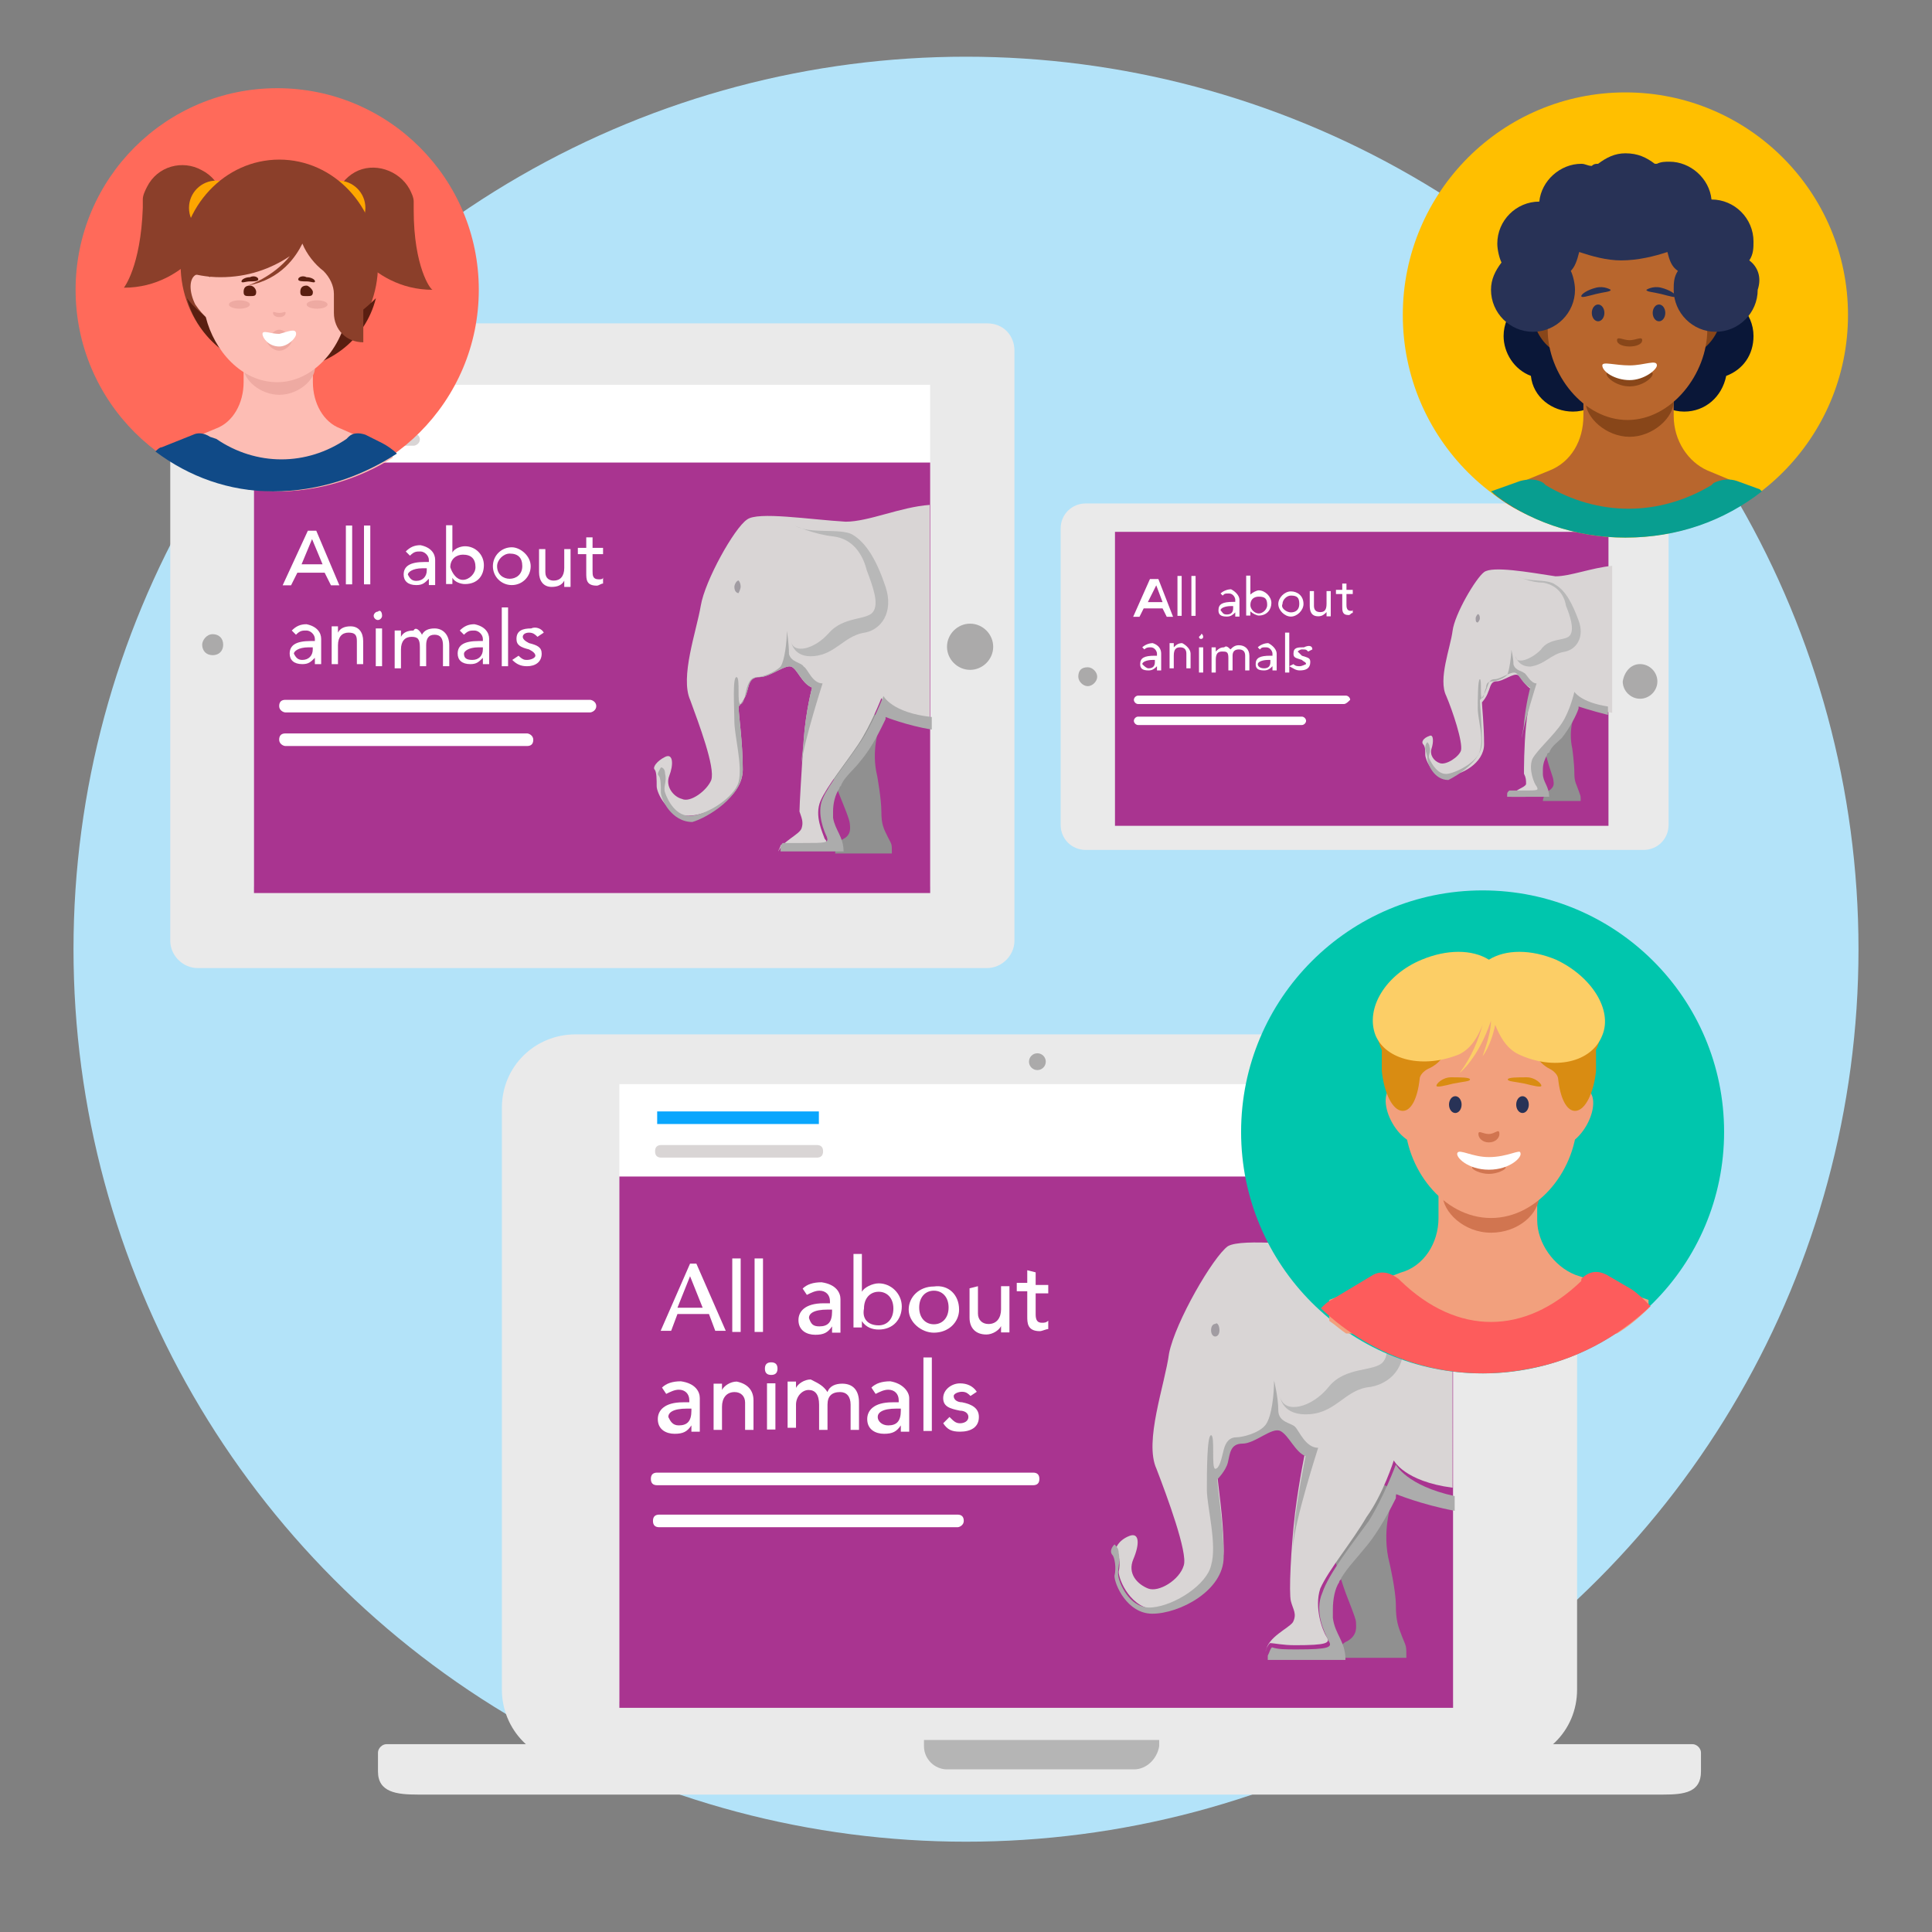
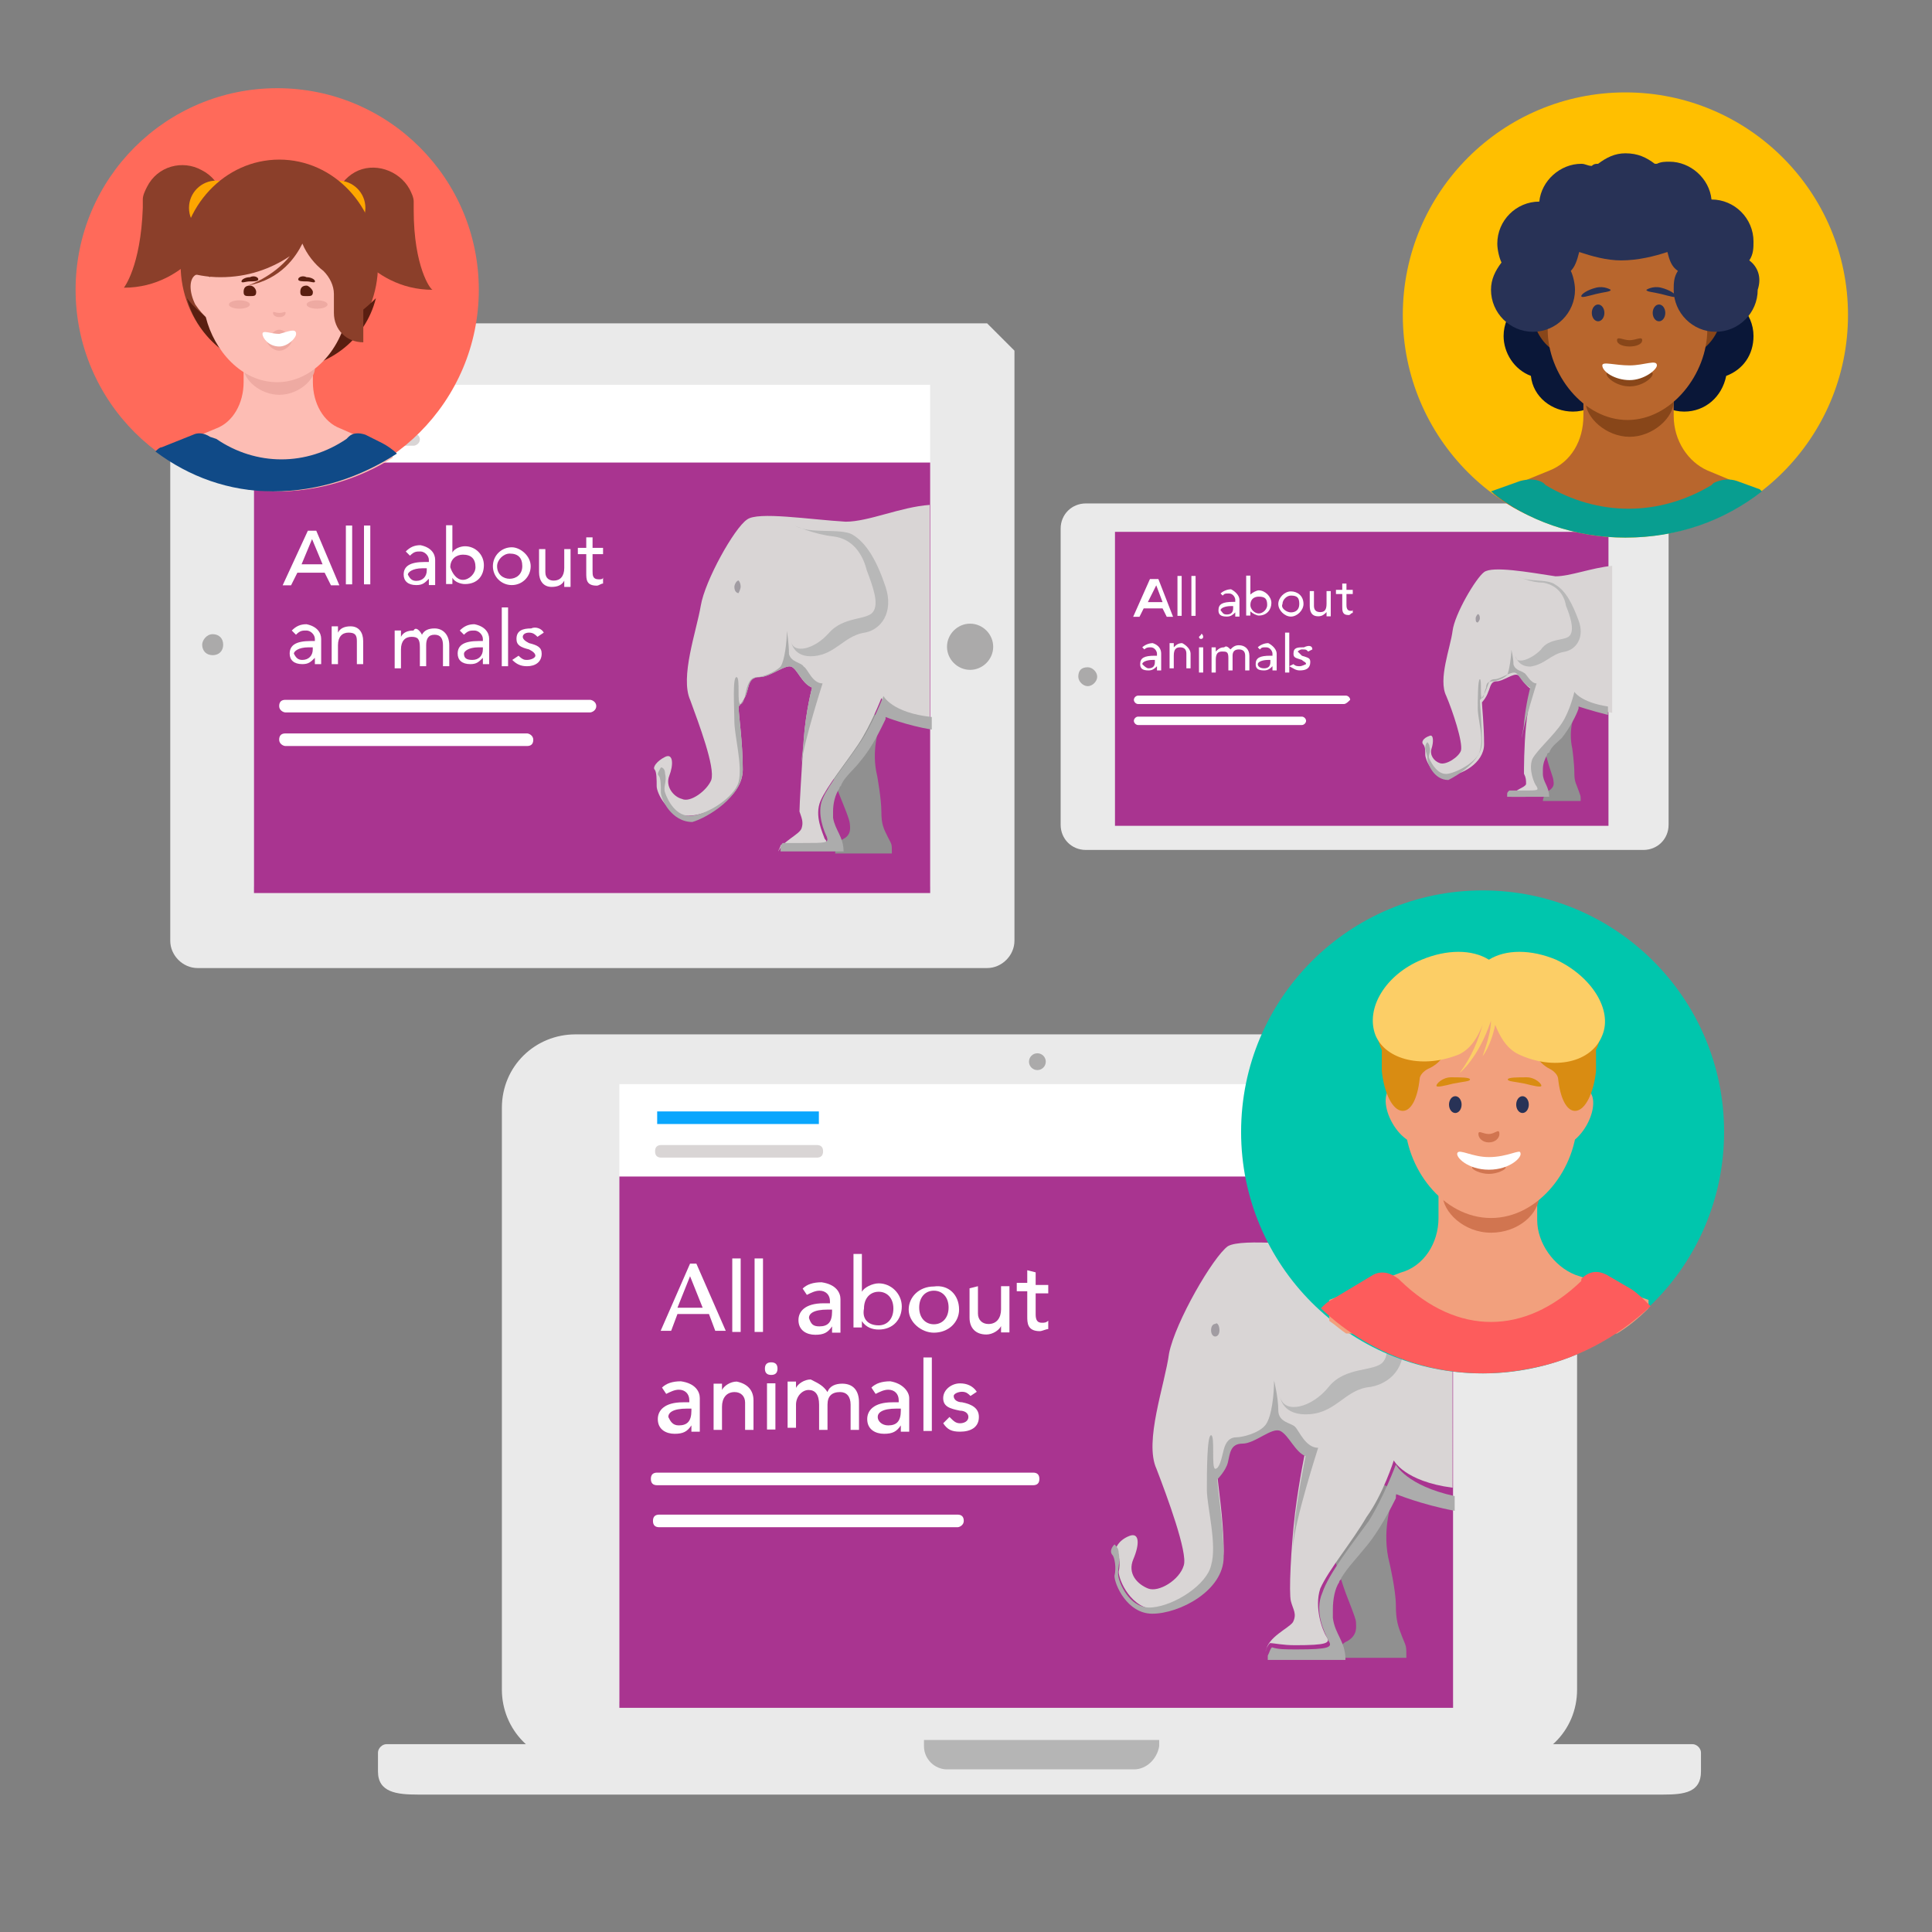
<svg xmlns="http://www.w3.org/2000/svg" version="1.1" id="Layer_1" x="0px" y="0px" width="92px" height="92px" viewBox="0 0 92 92" style="enable-background:new 0 0 92 92;" xml:space="preserve">
  <rect x="0" y="0" width="92" height="92" fill="#808080" stroke="none" />
  <style type="text/css">
	.st0{fill:#B3E3F9;}
	.st1{fill:#EAEAEA;}
	.st2{fill:#ABAAAA;}
	.st3{fill:#FFFFFF;}
	.st4{fill:#A93490;}
	.st5{fill:#909090;}
	.st6{fill:#D9D5D5;}
	.st7{fill:#A19CA2;}
	.st8{fill:#B8B8B8;}
	.st9{fill:#ACACAC;}
	.st10{fill:#09A6FD;}
	.st11{fill:#FF6A5A;}
	.st12{fill:#8B3F2A;}
	.st13{fill:#FDA600;}
	.st14{fill:#5A1E10;}
	.st15{fill:#FDBDB4;}
	.st16{fill:#104A87;}
	.st17{fill:#EEAAA2;}
	.st18{fill:#B5B5B5;}
	.st19{fill:#00C6AD;}
	.st20{fill:#F2A07D;}
	.st21{fill:#FD5C5C;}
	.st22{fill:#D17550;}
	.st23{fill:#283256;}
	.st24{fill:#D98C12;}
	.st25{fill:#FCCE66;}
	.st26{fill:#FFBF00;}
	.st27{fill:#0A1738;}
	.st28{fill:#B8662D;}
	.st29{fill:#089E90;}
	.st30{fill:#884619;}
</style>
  <title>new-icons-content</title>
  <g>
-     <circle class="st0" cx="46" cy="45.2" r="42.5" />
    <g>
      <g>
        <g>
          <g transform="matrix(1,0,0,1,143.839,145.108)">
            <g transform="matrix(1,0,0,1,82.468,63.89)">
-               <path class="st1" d="M-178-192.3v28.1c0,0.7-0.6,1.3-1.3,1.3h-37.6c-0.7,0-1.3-0.6-1.3-1.3v-28.1c0-0.7,0.6-1.3,1.3-1.3h37.6        C-178.5-193.6-178-193-178-192.3z" />
+               <path class="st1" d="M-178-192.3v28.1c0,0.7-0.6,1.3-1.3,1.3h-37.6c-0.7,0-1.3-0.6-1.3-1.3v-28.1c0-0.7,0.6-1.3,1.3-1.3h37.6        z" />
            </g>
            <g transform="matrix(1,0,0,1,152.356,63.89)">
              <path class="st2" d="M-250-179.3c0.6,0,1.1,0.5,1.1,1.1s-0.5,1.1-1.1,1.1s-1.1-0.5-1.1-1.1S-250.6-179.3-250-179.3z" />
            </g>
            <g transform="matrix(1,0,0,1,11.989,63.891)">
              <path class="st2" d="M-145.7-178.8c0.3,0,0.5,0.2,0.5,0.5s-0.2,0.5-0.5,0.5s-0.5-0.2-0.5-0.5        C-146.2-178.5-146-178.8-145.7-178.8z" />
            </g>
          </g>
          <g transform="matrix(1,0,0,1,83.194,146.825)">
            <path class="st3" d="M-38.9-104.6h-32.2v-23.9h32.2C-38.9-128.5-38.9-104.6-38.9-104.6z" />
            <path class="st4" d="M-38.9-104.3h-32.2v-20.5h32.2C-38.9-124.8-38.9-104.3-38.9-104.3z" />
            <g transform="matrix(1,0,0,1,112.976,72.518)">
              <path class="st5" d="M-154.1-185.1l-0.2,0.4c0,0-0.4,1.1-0.1,2.3c0,0,0.2,1.1,0.2,1.7c0,0.6,0.1,0.8,0.3,1.2s0.2,0.3,0.2,0.8        h-2.7c0,0,0-0.5,0.4-0.7s0.3-0.6,0.3-0.7c0-0.2-0.3-0.9-0.5-1.4s-0.5-1.5-0.5-1.5l0.8-3L-154.1-185.1z" />
              <path class="st6" d="M-160.6-194.6c-0.6,0.4-2,2.9-2.2,4.1c-0.2,1.2-1,3.4-0.5,4.5c0.4,1.1,1.2,3.2,1,3.8        c-0.2,0.5-1,1.1-1.4,0.9c-0.4-0.1-0.8-0.6-0.6-1.1s0.2-1.1-0.2-0.9c-0.4,0.2-0.6,0.5-0.5,0.6s0.1,0.5,0.1,0.8s0.5,1.4,1.5,1.4        s2.6-0.9,2.6-2.2s-0.2-2.6-0.2-3c0,0,0.3-0.3,0.4-0.7c0.1-0.3,0.1-0.7,0.6-0.7s1.2-0.6,1.5-0.5s0.5,0.8,1,1        c0,0-0.3,1.1-0.4,2.5c-0.1,1.4-0.2,3.1-0.2,3.4c0.1,0.3,0.2,0.5,0.1,0.8c-0.1,0.3-0.9,0.6-1.1,1.1c0-0.1,0.1-0.2,0.1-0.3        c0.2,0,0.5,0,0.9,0c1.3,0,1.4-0.1,1.2-0.3c-0.1-0.3-0.5-1.1-0.2-1.8s1.2-1.8,1.8-2.7s1.1-2.2,1.1-2.2s0.4,0.8,2.3,1.1v-10.3        c-1.4,0.1-2.9,0.8-4,0.8C-157.6-194.6-160.1-195-160.6-194.6z" />
              <path class="st7" d="M-160.9-191.4c0,0.1-0.1,0.3-0.1,0.3c-0.1,0-0.2-0.1-0.2-0.3c0-0.1,0.1-0.3,0.2-0.3        C-161-191.7-160.9-191.6-160.9-191.4z" />
              <path class="st8" d="M-158.3-194.3c0,0,0.9,0.4,1.8,0.5s1.4,0.8,1.6,1.6c0.3,0.8,0.6,1.6,0.3,2s-1.4,0.2-2.1,1        c-0.7,0.8-1.7,1-1.8,0.4c0,0,0.1,0.8,1.1,0.7s1.4-0.9,2.3-1.1c0.9-0.1,1.5-1,1.1-2.2s-0.9-2.1-1.6-2.5        C-156.2-194.2-157.6-193.9-158.3-194.3z" />
              <path class="st9" d="M-160.8-182.7c0-1.3-0.2-2.6-0.2-3c0,0,0.3-0.3,0.4-0.7c0.1-0.3,0.1-0.7,0.6-0.7s1.2-0.6,1.5-0.5        s0.5,0.8,1,1c0,0-0.3,1.1-0.4,2.5c0,0.3-0.1,0.7-0.1,1.1l0,0c0.1-1,1-3.8,1-3.8c-0.5,0-0.7-0.7-0.9-0.8        c-0.1-0.2-0.6-0.2-0.7-0.6c0-0.5-0.1-1.1-0.1-1.1c0,0.5-0.1,1.4-0.3,1.7c-0.3,0.3-0.9,0.5-1.1,0.5c-0.3,0-0.4,0.2-0.5,0.5        s-0.1,0.7-0.3,0.8c-0.2,0,0-1.3-0.2-1.3s-0.1,1.5-0.1,2.1c0,0.7,0.4,2.1,0.2,2.9c-0.2,0.7-1.4,1.5-2.2,1.6s-1.2-0.8-1.3-1.1        s0.1-0.5,0-0.9c0-0.2-0.1-0.3-0.2-0.3c-0.1,0.2-0.2,0.3-0.1,0.4c0.1,0.1,0.1,0.5,0.1,0.8s0.5,1.4,1.5,1.4        C-162.5-180.4-160.8-181.4-160.8-182.7z" />
              <path class="st9" d="M-154.1-186.2c0,0-0.5,1.3-1.1,2.2s-1.5,2-1.8,2.7s0.1,1.6,0.2,1.8c0.1,0.3,0,0.3-1.2,0.3        c-0.5,0-0.8,0-0.9,0c-0.1,0.1-0.1,0.2-0.1,0.3l0,0l0,0l0,0c0,0,0,0,0,0.1h3c0-0.7-0.4-1-0.5-1.6c0-0.1,0-0.2,0-0.3        c0-0.4,0.1-0.8,0.3-1.1c0-0.1,0.1-0.1,0.1-0.2c0.2-0.4,0.6-0.7,0.9-1.1c0.6-0.7,1-1.6,1.2-2l0,0l0,0c0-0.1,0-0.1,0-0.1        s1,0.4,2.2,0.6v-0.6C-153.7-185.4-154.1-186.2-154.1-186.2z" />
            </g>
            <path class="st6" d="M-63.5-125.6h-6c-0.1,0-0.3-0.1-0.3-0.3s0.1-0.3,0.3-0.3h6c0.1,0,0.3,0.1,0.3,0.3S-63.4-125.6-63.5-125.6z       " />
            <path class="st3" d="M-55.1-112.9h-14.5c-0.1,0-0.3-0.1-0.3-0.3s0.1-0.3,0.3-0.3h14.5c0.1,0,0.3,0.1,0.3,0.3       S-55-112.9-55.1-112.9z" />
            <path class="st3" d="M-58.1-111.3h-11.5c-0.1,0-0.3-0.1-0.3-0.3s0.1-0.3,0.3-0.3h11.5c0.1,0,0.3,0.1,0.3,0.3       S-57.9-111.3-58.1-111.3z" />
            <rect x="-69.6" y="-127.3" class="st10" width="6.2" height="0.5" />
          </g>
          <g transform="matrix(1,0,0,1,83.194,146.825)">
            <g transform="matrix(1,0,0,1,11.166,31.847)">
              <path class="st3" d="M-79.3-153.4l1.1,2.6h-0.4l-0.3-0.6h-1.3l-0.3,0.6h-0.4l1.2-2.6H-79.3z M-80-151.8h1l-0.5-1.2l0,0        L-80-151.8z" />
            </g>
            <g transform="matrix(1,0,0,1,17.976,31.501)">
              <path class="st3" d="M-84.4-150.5h-0.3v-2.8h0.3V-150.5z" />
            </g>
            <g transform="matrix(1,0,0,1,21.439,31.501)">
              <path class="st3" d="M-87-150.5h-0.3v-2.8h0.3V-150.5z" />
            </g>
            <g transform="matrix(1,0,0,1,30.828,33.536)">
              <path class="st3" d="M-93.3-153.7v0.9c0,0.1,0,0.2,0,0.3h-0.3c0-0.1,0-0.2,0-0.3l0,0c-0.2,0.2-0.3,0.3-0.6,0.3        c-0.4,0-0.6-0.2-0.6-0.5c0-0.4,0.3-0.6,1-0.6h0.2v-0.1c0-0.2-0.2-0.4-0.4-0.4c-0.2,0-0.3,0-0.5,0.2l-0.2-0.2        c0.2-0.2,0.4-0.3,0.7-0.3C-93.5-154.3-93.3-154-93.3-153.7z M-94.2-152.7c0.3,0,0.5-0.2,0.5-0.5v-0.1h-0.2        c-0.5,0-0.7,0.2-0.7,0.3C-94.5-152.8-94.4-152.7-94.2-152.7z" />
            </g>
            <g transform="matrix(1,0,0,1,39.248,31.587)">
              <path class="st3" d="M-100.9-153.4v1.3l0,0c0.1-0.2,0.4-0.3,0.6-0.3c0.5,0,0.9,0.4,0.9,0.9s-0.3,0.9-0.9,0.9        c-0.2,0-0.5-0.1-0.6-0.3l0,0v0.3h-0.3v-2.8L-100.9-153.4L-100.9-153.4z M-100.4-150.8c0.3,0,0.6-0.3,0.6-0.6        c0-0.4-0.2-0.6-0.6-0.6c-0.3,0-0.6,0.2-0.6,0.6C-100.9-151.1-100.7-150.8-100.4-150.8z" />
            </g>
            <g transform="matrix(1,0,0,1,47.777,33.536)">
              <path class="st3" d="M-105.7-153.4c0,0.5-0.4,0.9-0.9,0.9s-0.9-0.4-0.9-0.9s0.4-0.9,0.9-0.9        C-106.2-154.3-105.7-153.9-105.7-153.4z M-106.7-152.8c0.3,0,0.6-0.2,0.6-0.6c0-0.4-0.2-0.6-0.6-0.6c-0.3,0-0.6,0.3-0.6,0.6        C-107.3-153-107-152.8-106.7-152.8z" />
            </g>
            <g transform="matrix(1,0,0,1,56.075,33.623)">
              <path class="st3" d="M-113.3-154.3v1.1c0,0.3,0.2,0.4,0.4,0.4c0.3,0,0.5-0.2,0.5-0.6v-0.9h0.3v1.8h-0.3v-0.3l0,0        c-0.1,0.2-0.3,0.3-0.6,0.3c-0.4,0-0.6-0.3-0.6-0.7v-1.1H-113.3z" />
            </g>
            <g transform="matrix(1,0,0,1,62.423,32.663)">
              <path class="st3" d="M-117.4-153.9v0.5h0.5v0.3h-0.5v0.8c0,0.2,0,0.4,0.3,0.4c0.1,0,0.2,0,0.2-0.1v0.3c-0.1,0-0.2,0.1-0.3,0.1        c-0.5,0-0.5-0.3-0.5-0.6v-0.9h-0.4v-0.3h0.4v-0.5H-117.4z" />
            </g>
            <path class="st3" d="M-67.9-116.4v0.9c0,0.1,0,0.2,0,0.3h-0.3c0-0.1,0-0.2,0-0.3l0,0c-0.2,0.2-0.3,0.3-0.6,0.3       c-0.4,0-0.6-0.2-0.6-0.5c0-0.4,0.3-0.6,1-0.6h0.2v-0.1c0-0.2-0.2-0.4-0.4-0.4c-0.2,0-0.3,0-0.5,0.2l-0.2-0.2       c0.2-0.2,0.4-0.3,0.7-0.3C-68.1-117-67.9-116.7-67.9-116.4z M-68.8-115.4c0.3,0,0.5-0.2,0.5-0.5v-0.1h-0.2       c-0.5,0-0.7,0.2-0.7,0.3C-69.1-115.5-69-115.4-68.8-115.4z" />
            <path class="st3" d="M-65.9-116.3v1.1h-0.3v-1.1c0-0.3-0.1-0.4-0.4-0.4s-0.5,0.2-0.5,0.6v0.9h-0.3v-1.8h0.3v0.3l0,0       c0.1-0.2,0.3-0.3,0.6-0.3C-66.1-117-65.9-116.7-65.9-116.3z" />
-             <path class="st3" d="M-65-117.5c0,0.1-0.1,0.2-0.2,0.2s-0.2-0.1-0.2-0.2s0.1-0.2,0.2-0.2C-65.1-117.8-65-117.7-65-117.5z        M-65-115.1h-0.3v-1.8h0.3V-115.1z" />
            <path class="st3" d="M-63.1-116.6c0.1-0.2,0.3-0.3,0.6-0.3c0.4,0,0.7,0.3,0.7,0.8v1h-0.3v-1c0-0.3-0.1-0.5-0.4-0.5       c-0.3,0-0.4,0.2-0.4,0.5v1h-0.3v-0.9c0-0.4-0.1-0.5-0.4-0.5c-0.3,0-0.5,0.2-0.5,0.6v0.9h-0.3v-1.8h0.3v0.3l0,0       c0.1-0.2,0.3-0.3,0.6-0.3C-63.4-117-63.2-116.8-63.1-116.6z" />
            <path class="st3" d="M-59.9-116.4v0.9c0,0.1,0,0.2,0,0.3h-0.3c0-0.1,0-0.2,0-0.3l0,0c-0.2,0.2-0.3,0.3-0.6,0.3       c-0.4,0-0.6-0.2-0.6-0.5c0-0.4,0.3-0.6,1-0.6h0.2v-0.1c0-0.2-0.2-0.4-0.4-0.4s-0.3,0-0.5,0.2l-0.2-0.2c0.2-0.2,0.4-0.3,0.7-0.3       C-60.1-117-59.9-116.7-59.9-116.4z M-60.7-115.4c0.3,0,0.5-0.2,0.5-0.5v-0.1h-0.2c-0.5,0-0.7,0.2-0.7,0.3       C-61.1-115.5-61-115.4-60.7-115.4z" />
            <path class="st3" d="M-59-115.1h-0.3v-2.8h0.3V-115.1z" />
            <path class="st3" d="M-57.3-116.7l-0.3,0.2c-0.1-0.1-0.2-0.2-0.4-0.2s-0.3,0.1-0.3,0.2s0.1,0.2,0.3,0.3       c0.4,0.1,0.6,0.2,0.6,0.5c0,0.4-0.3,0.6-0.7,0.6c-0.3,0-0.5-0.1-0.7-0.3l0.3-0.2c0.2,0.2,0.3,0.2,0.4,0.2       c0.2,0,0.4-0.1,0.4-0.2s-0.1-0.2-0.3-0.3c-0.4-0.1-0.6-0.2-0.6-0.5c0-0.4,0.3-0.5,0.7-0.5C-57.7-117-57.4-116.9-57.3-116.7z" />
          </g>
        </g>
        <g>
          <circle class="st11" cx="13.2" cy="13.8" r="9.6" />
          <g>
            <g>
              <path class="st12" d="M9.6,8.1C8.7,7.6,7.5,7.9,7,8.9C6.9,9.1,6.8,9.3,6.8,9.5l0,0l0,0c0,0.1,0,0.3,0,0.4        c-0.1,2.8-0.9,3.8-0.9,3.8c3.1,0,4.5-3,4.5-3C10.9,9.8,10.6,8.6,9.6,8.1z" />
              <g>
                <circle class="st13" cx="10.3" cy="9.9" r="1.3" />
              </g>
            </g>
            <g>
              <path class="st12" d="M19.7,10c0-0.1,0-0.3,0-0.4l0,0l0,0c0-0.2-0.1-0.4-0.2-0.6c-0.5-0.9-1.7-1.3-2.6-0.8s-1.3,1.7-0.8,2.6        c0,0,1.4,3,4.5,3C20.5,13.8,19.7,12.7,19.7,10z" />
              <g>
                <circle class="st13" cx="16.1" cy="9.9" r="1.3" />
              </g>
            </g>
            <ellipse class="st12" cx="13.3" cy="12.6" rx="4.7" ry="5" />
            <path class="st14" d="M14.7,16c-0.5,0.1-0.9,0.2-1.4,0.2s-1-0.1-1.4-0.2c-1.3-0.3-2.3-0.9-3-1.8c0.5,1.9,2.3,3.4,4.5,3.4       s4-1.4,4.5-3.4C17,15.1,16,15.7,14.7,16z" />
            <path class="st15" d="M16.2,20.4c-0.8-0.3-1.3-1.2-1.3-2.2v-2.4h-3.3v2.4c0,1-0.5,1.9-1.3,2.2l-2.4,1v0.3       c1.5,1,3.3,1.6,5.3,1.7c2,0,3.9-0.6,5.5-1.6v-0.3L16.2,20.4z" />
            <path class="st16" d="M18.9,21.6c-0.2-0.2-0.5-0.4-0.7-0.5l-0.8-0.4c-0.3-0.1-0.6-0.1-0.8,0.1l-0.1,0.1c-1.9,1.3-4.3,1.3-6.2,0       L10,20.8c-0.3-0.2-0.6-0.2-0.8-0.1l-1.5,0.6c-0.1,0-0.2,0.1-0.3,0.2c1.6,1.2,3.5,1.9,5.6,1.9C15.2,23.4,17.2,22.7,18.9,21.6z" />
            <path class="st17" d="M15,17.5c0,0.6-0.8,1.3-1.7,1.3s-1.7-0.7-1.7-1.3c0-0.6,0.8-1.2,1.7-1.2S15,16.9,15,17.5z" />
            <path class="st15" d="M13.3,10.8c-1.5,0-2.8,1-3.3,2.4C9.7,13,9.5,13,9.3,13.1c-0.3,0.2-0.3,0.8,0,1.4c0.2,0.3,0.4,0.5,0.5,0.6       c0.4,1.6,1.7,3.1,3.4,3.1c1.9,0,3.4-2,3.4-4C16.7,12.4,15.2,10.8,13.3,10.8z" />
            <path class="st17" d="M13.9,16.2c0,0.2-0.3,0.5-0.6,0.5s-0.6-0.3-0.6-0.5s0.3,0,0.6,0S13.9,16,13.9,16.2z" />
            <path class="st17" d="M12.9,16c0-0.1,0.2-0.3,0.4-0.3s0.4,0.2,0.4,0.3s-0.2,0-0.4,0S12.9,16.1,12.9,16z" />
            <path class="st3" d="M14.1,15.9c0,0.2-0.4,0.6-0.8,0.6c-0.5,0-0.8-0.4-0.8-0.6s0.4,0,0.8,0C13.7,15.8,14.1,15.6,14.1,15.9z" />
            <path class="st17" d="M13.6,14.9c0,0.1-0.1,0.2-0.3,0.2S13,15,13,14.9s0.1,0,0.3,0S13.6,14.8,13.6,14.9z" />
            <path class="st14" d="M14.2,13.3c0,0.1,0.2,0.1,0.4,0.1s0.4,0.1,0.4,0s-0.2-0.2-0.4-0.2C14.4,13.1,14.2,13.2,14.2,13.3z" />
            <path class="st14" d="M12.3,13.3c0,0.1-0.2,0.1-0.4,0.1s-0.4,0.1-0.4,0s0.2-0.2,0.4-0.2C12.1,13.1,12.3,13.2,12.3,13.3z" />
            <path class="st12" d="M15.3,8.5c-0.1,0.1-0.3,0.3-0.4,0.4c-0.1-0.3-0.3-0.5-0.5-0.7c-1.3-0.3-2.8,0-2.8,0       c-2.6,1.6-3,3.7-2.9,4.7c0.6,0.2,1.2,0.3,1.8,0.3c1.3,0,2.4-0.4,3.3-1c-0.8,1-2,1.4-2,1.4c1.6-0.3,2.3-1.4,2.6-2l0,0       c0.2,0.5,0.6,1,1,1.3c0.3,0.3,0.5,0.7,0.5,1.1v0.9c0,0.8,0.6,1.4,1.4,1.4l0,0v-2.5l0,0c0.1,0,0.3-0.1,0.3-0.2       C18.3,10.9,16.1,9.1,15.3,8.5z" />
            <path class="st14" d="M12.2,13.9c0,0.2-0.1,0.2-0.3,0.2s-0.3,0-0.3-0.2s0.1-0.3,0.3-0.3S12.2,13.8,12.2,13.9z" />
            <path class="st14" d="M14.9,13.9c0,0.2-0.1,0.2-0.3,0.2s-0.3,0-0.3-0.2s0.1-0.3,0.3-0.3C14.7,13.6,14.9,13.8,14.9,13.9z" />
            <ellipse class="st17" cx="11.4" cy="14.5" rx="0.5" ry="0.2" />
            <ellipse class="st17" cx="15.1" cy="14.5" rx="0.5" ry="0.2" />
          </g>
        </g>
      </g>
      <g>
        <g>
          <g transform="matrix(1,0,0,1,326.199,75.356)">
            <path class="st1" d="M-254.6-26.1c2,0,3.5,1.6,3.5,3.5V5.1c0,2-1.6,3.5-3.5,3.5h-44.2c-2,0-3.5-1.6-3.5-3.5v-27.7       c0-2,1.6-3.5,3.5-3.5H-254.6z" />
            <path class="st1" d="M-247,10.1h-59.3c-1,0-1.9-0.1-1.9-1.1V8.1c0-0.2,0.2-0.4,0.4-0.4h62.2c0.2,0,0.4,0.2,0.4,0.4V9       C-245.2,10-246,10.1-247,10.1z" />
            <circle class="st2" cx="-276.8" cy="-24.8" r="0.4" />
            <path class="st18" d="M-272.2,8.9h-8.9c-0.6,0-1.1-0.5-1.1-1.1V7.5h11.2v0.3C-271.1,8.4-271.6,8.9-272.2,8.9z" />
          </g>
          <g>
            <g transform="matrix(1,0,0,1,83.194,146.825)">
              <path class="st3" d="M-14-65.8h-39.7v-29.4H-14V-65.8z" />
              <path class="st4" d="M-14-65.5h-39.7v-25.3H-14V-65.5z" />
              <g transform="matrix(1,0,0,1,112.976,72.518)">
                <path class="st5" d="M-129.6-148.3l-0.3,0.5c0,0-0.5,1.4-0.1,2.9c0,0,0.3,1.3,0.3,2s0.1,1,0.3,1.5s0.2,0.4,0.2,1h-3.3         c0,0,0-0.6,0.5-0.8c0.5-0.3,0.4-0.7,0.4-0.9s-0.4-1.1-0.6-1.7c-0.2-0.6-0.6-1.9-0.6-1.9l1-3.7L-129.6-148.3z" />
                <path class="st6" d="M-137.7-160c-0.7,0.5-2.5,3.6-2.8,5.1c-0.2,1.5-1.2,4.2-0.6,5.5c0.5,1.3,1.5,4,1.3,4.6         c-0.2,0.7-1.2,1.3-1.7,1.1s-1-0.7-0.7-1.4s0.3-1.3-0.2-1.1s-0.7,0.6-0.6,0.7c0.1,0.1,0.2,0.6,0.1,1c0,0.4,0.6,1.8,1.8,1.8         s3.2-1.1,3.2-2.8c0-1.6-0.3-3.2-0.3-3.7c0,0,0.4-0.4,0.5-0.8s0.1-0.9,0.7-0.9c0.6,0,1.4-0.8,1.8-0.6c0.4,0.2,0.7,1,1.2,1.2         c0,0-0.3,1.4-0.5,3c-0.2,1.7-0.3,3.8-0.2,4.2s0.3,0.6,0.1,1c-0.2,0.3-1.2,0.7-1.3,1.4c0-0.1,0.1-0.3,0.2-0.4         c0.2,0,0.6,0.1,1.2,0.1c1.5,0,1.7-0.1,1.5-0.4c-0.2-0.3-0.6-1.4-0.3-2.3c0.4-0.9,1.5-2.2,2.2-3.4c0.8-1.1,1.3-2.7,1.3-2.7         s0.5,1,2.8,1.3V-161c-1.7,0.2-3.6,1-4.9,1C-134-160-137-160.4-137.7-160z" />
                <path class="st7" d="M-138.1-156c0,0.2-0.1,0.3-0.2,0.3c-0.1,0-0.2-0.1-0.2-0.3s0.1-0.3,0.2-0.3         C-138.2-156.4-138.1-156.2-138.1-156z" />
                <path class="st8" d="M-134.9-159.5c0,0,1.1,0.5,2.3,0.6s1.7,1,2,2s0.7,1.9,0.3,2.4s-1.8,0.2-2.6,1.2s-2.1,1.3-2.3,0.5         c0,0,0.1,0.9,1.4,0.8c1.3-0.1,1.7-1.2,2.9-1.3c1.1-0.2,1.9-1.2,1.4-2.7s-1.2-2.6-2-3C-132.3-159.5-134-159.1-134.9-159.5z" />
                <path class="st9" d="M-137.9-145.2c0-1.6-0.3-3.2-0.3-3.7c0,0,0.4-0.4,0.5-0.8c0.1-0.4,0.1-0.9,0.7-0.9         c0.6,0,1.4-0.8,1.8-0.6c0.4,0.2,0.7,1,1.2,1.2c0,0-0.3,1.4-0.5,3c0,0.4-0.1,0.9-0.1,1.3l0,0c0.1-1.3,1.2-4.7,1.2-4.7         c-0.6,0-0.9-0.8-1.1-1s-0.8-0.2-0.8-0.8s-0.2-1.4-0.2-1.4c0,0.6-0.1,1.7-0.4,2.1s-1.1,0.6-1.4,0.6c-0.3,0-0.5,0.2-0.6,0.6         c-0.1,0.4-0.2,0.9-0.4,0.9s0-1.6-0.2-1.6s-0.2,1.8-0.2,2.6s0.5,2.6,0.2,3.6c-0.2,0.9-1.7,1.9-2.8,2c-1,0.1-1.5-1-1.6-1.4         s0.1-0.7,0-1.2c0-0.2-0.1-0.3-0.2-0.4c-0.2,0.2-0.2,0.4-0.1,0.5c0.1,0.1,0.2,0.6,0.1,1c0,0.4,0.6,1.8,1.8,1.8         C-140-142.5-137.9-143.6-137.9-145.2z" />
                <path class="st9" d="M-129.7-149.6c0,0-0.6,1.6-1.3,2.7c-0.8,1.1-1.9,2.5-2.2,3.4c-0.4,0.9,0.1,1.9,0.3,2.3         c0.2,0.3,0,0.4-1.5,0.4c-0.6,0-0.9,0-1.2-0.1c-0.1,0.1-0.1,0.2-0.2,0.4l0,0c0,0,0,0,0,0.1l0,0c0,0,0,0,0,0.1h3.7         c0-0.9-0.5-1.2-0.6-2c0-0.1,0-0.3,0-0.4c0-0.5,0.1-1,0.3-1.3c0-0.1,0.1-0.1,0.1-0.2c0.3-0.5,0.7-0.9,1.1-1.4         c0.7-0.8,1.3-2,1.5-2.4c0,0,0,0,0-0.1l0,0c0-0.1,0-0.1,0-0.1s1.2,0.5,2.8,0.8v-0.7C-129.2-148.6-129.7-149.6-129.7-149.6z" />
              </g>
              <path class="st6" d="M-44.3-91.7h-7.4c-0.2,0-0.3-0.1-0.3-0.3s0.1-0.3,0.3-0.3h7.4c0.2,0,0.3,0.1,0.3,0.3        S-44.1-91.7-44.3-91.7z" />
              <path class="st3" d="M-34-76.1h-17.9c-0.2,0-0.3-0.1-0.3-0.3s0.1-0.3,0.3-0.3H-34c0.2,0,0.3,0.1,0.3,0.3S-33.8-76.1-34-76.1z" />
              <path class="st3" d="M-37.6-74.1h-14.2c-0.2,0-0.3-0.1-0.3-0.3s0.1-0.3,0.3-0.3h14.2c0.2,0,0.3,0.1,0.3,0.3        S-37.5-74.1-37.6-74.1z" />
              <rect x="-51.9" y="-93.9" class="st10" width="7.7" height="0.6" />
            </g>
            <g transform="matrix(1,0,0,1,83.194,146.825)">
              <g transform="matrix(1,0,0,1,11.166,31.847)">
                <path class="st3" d="M-61.2-118.5l1.4,3.2h-0.5l-0.3-0.8h-1.5l-0.3,0.8h-0.5l1.4-3.2H-61.2z M-62.1-116.4h1.2l-0.6-1.5l0,0         L-62.1-116.4z" />
              </g>
              <g transform="matrix(1,0,0,1,17.976,31.501)">
                <path class="st3" d="M-65.9-114.9h-0.4v-3.5h0.4V-114.9z" />
              </g>
              <g transform="matrix(1,0,0,1,21.439,31.501)">
                <path class="st3" d="M-68.3-114.9h-0.4v-3.5h0.4V-114.9z" />
              </g>
              <g transform="matrix(1,0,0,1,30.828,33.536)">
                <path class="st3" d="M-74-118.5v1.2c0,0.1,0,0.2,0,0.4h-0.4c0-0.1,0-0.2,0-0.3l0,0c-0.2,0.3-0.4,0.4-0.8,0.4         s-0.8-0.2-0.8-0.7c0-0.4,0.3-0.8,1.2-0.8h0.3v-0.1c0-0.3-0.2-0.5-0.5-0.5c-0.2,0-0.4,0.1-0.6,0.2l-0.2-0.3         c0.2-0.2,0.5-0.3,0.9-0.3C-74.2-119.2-74-118.8-74-118.5z M-75-117.2c0.4,0,0.6-0.2,0.6-0.7v-0.1h-0.2         c-0.7,0-0.9,0.2-0.9,0.4C-75.4-117.3-75.3-117.2-75-117.2z" />
              </g>
              <g transform="matrix(1,0,0,1,39.248,31.587)">
                <path class="st3" d="M-81.4-118.5v1.6l0,0c0.1-0.2,0.5-0.4,0.8-0.4c0.6,0,1.1,0.5,1.1,1.1s-0.4,1.1-1.1,1.1         c-0.3,0-0.6-0.1-0.8-0.4l0,0v0.3h-0.4v-3.5h0.4V-118.5z M-80.6-115.3c0.4,0,0.7-0.3,0.7-0.8s-0.3-0.8-0.7-0.8         c-0.4,0-0.7,0.3-0.7,0.8C-81.4-115.6-81.1-115.3-80.6-115.3z" />
              </g>
              <g transform="matrix(1,0,0,1,47.777,33.536)">
                <path class="st3" d="M-85.3-118c0,0.6-0.5,1.1-1.2,1.1c-0.6,0-1.2-0.5-1.2-1.1s0.5-1.1,1.2-1.1         C-85.8-119.2-85.3-118.7-85.3-118z M-86.5-117.3c0.4,0,0.7-0.3,0.7-0.8s-0.3-0.8-0.7-0.8c-0.4,0-0.7,0.3-0.7,0.8         C-87.2-117.6-86.9-117.3-86.5-117.3z" />
              </g>
              <g transform="matrix(1,0,0,1,56.075,33.623)">
                <path class="st3" d="M-92.7-119.2v1.3c0,0.3,0.2,0.5,0.5,0.5c0.4,0,0.6-0.3,0.6-0.7v-1.1h0.4v2.2h-0.4v-0.3l0,0         c-0.1,0.2-0.4,0.4-0.7,0.4c-0.5,0-0.8-0.3-0.8-0.8v-1.4L-92.7-119.2L-92.7-119.2z" />
              </g>
              <g transform="matrix(1,0,0,1,62.423,32.663)">
                <path class="st3" d="M-96.3-118.9v0.6h0.6v0.4h-0.6v1c0,0.3,0.1,0.4,0.3,0.4c0.1,0,0.2,0,0.3-0.1v0.4c-0.1,0-0.3,0.1-0.4,0.1         c-0.6,0-0.6-0.4-0.6-0.7v-1.2h-0.5v-0.4h0.5v-0.6L-96.3-118.9L-96.3-118.9z" />
              </g>
              <g transform="matrix(1,0,0,1,9.73,48.351)">
                <path class="st3" d="M-59.6-128.6v1.2c0,0.1,0,0.2,0,0.4H-60c0-0.1,0-0.2,0-0.3l0,0c-0.2,0.3-0.4,0.4-0.8,0.4         c-0.4,0-0.8-0.2-0.8-0.7c0-0.4,0.3-0.8,1.2-0.8h0.3v-0.1c0-0.3-0.2-0.5-0.5-0.5c-0.2,0-0.4,0.1-0.6,0.2l-0.2-0.3         c0.2-0.2,0.5-0.3,0.9-0.3C-59.8-129.3-59.6-128.9-59.6-128.6z M-60.6-127.3c0.4,0,0.6-0.2,0.6-0.7v-0.1h-0.2         c-0.7,0-0.9,0.2-0.9,0.4C-61-127.5-60.9-127.3-60.6-127.3z" />
              </g>
              <g transform="matrix(1,0,0,1,17.587,48.264)">
                <path class="st3" d="M-64.9-128.4v1.4h-0.4v-1.3c0-0.3-0.2-0.5-0.5-0.5c-0.4,0-0.6,0.3-0.6,0.7v1.1h-0.4v-2.2h0.4v0.3l0,0         c0.1-0.2,0.4-0.4,0.7-0.4C-65.2-129.2-64.9-128.9-64.9-128.4z" />
              </g>
              <g transform="matrix(1,0,0,1,23.33,46.648)">
                <path class="st3" d="M-69.5-128.3c0,0.2-0.1,0.3-0.3,0.3c-0.2,0-0.3-0.1-0.3-0.3s0.1-0.3,0.3-0.3S-69.5-128.5-69.5-128.3z          M-69.6-125.4H-70v-2.2h0.4V-125.4z" />
              </g>
              <g transform="matrix(1,0,0,1,31.211,48.264)">
                <path class="st3" d="M-75-128.8c0.1-0.3,0.4-0.4,0.7-0.4c0.5,0,0.8,0.3,0.8,0.9v1.3h-0.4v-1.2c0-0.4-0.2-0.6-0.5-0.6         c-0.4,0-0.6,0.2-0.6,0.6v1.2h-0.4v-1.2c0-0.5-0.2-0.7-0.5-0.7s-0.6,0.3-0.6,0.7v1.1h-0.4v-2.2h0.4v0.3l0,0         c0.1-0.2,0.4-0.4,0.7-0.4C-75.4-129.2-75.2-129.1-75-128.8z" />
              </g>
              <g transform="matrix(1,0,0,1,41.002,48.351)">
                <path class="st3" d="M-80.9-128.6v1.2c0,0.1,0,0.2,0,0.4h-0.4c0-0.1,0-0.2,0-0.3l0,0c-0.2,0.3-0.4,0.4-0.8,0.4         s-0.8-0.2-0.8-0.7c0-0.4,0.3-0.8,1.2-0.8h0.3v-0.1c0-0.3-0.2-0.5-0.5-0.5c-0.2,0-0.4,0.1-0.6,0.2l-0.2-0.3         c0.2-0.2,0.5-0.3,0.9-0.3C-81.2-129.3-80.9-128.9-80.9-128.6z M-81.9-127.3c0.4,0,0.6-0.2,0.6-0.7v-0.1h-0.2         c-0.7,0-0.9,0.2-0.9,0.4S-82.2-127.3-81.9-127.3z" />
              </g>
              <g transform="matrix(1,0,0,1,46.579,46.316)">
                <path class="st3" d="M-85.4-125h-0.4v-3.5h0.4V-125z" />
              </g>
              <g transform="matrix(1,0,0,1,51.42,48.35)">
                <path class="st3" d="M-88.1-128.9l-0.3,0.2c-0.1-0.1-0.2-0.2-0.4-0.2c-0.2,0-0.4,0.1-0.4,0.2c0,0.2,0.2,0.3,0.4,0.3         c0.5,0.1,0.8,0.3,0.8,0.7c0,0.5-0.4,0.7-0.9,0.7c-0.4,0-0.6-0.1-0.8-0.4l0.3-0.3c0.2,0.2,0.3,0.3,0.5,0.3s0.4-0.1,0.4-0.3         c0-0.2-0.2-0.3-0.4-0.3c-0.5-0.1-0.8-0.2-0.8-0.6c0-0.4,0.4-0.7,0.8-0.7C-88.6-129.3-88.3-129.2-88.1-128.9z" />
              </g>
            </g>
          </g>
        </g>
        <g>
          <circle class="st19" cx="70.6" cy="53.9" r="11.5" />
          <g>
            <g>
              <path class="st20" d="M75,60.7c-1-0.4-1.8-1.5-1.8-2.6v-2.8h-4.7V58c0,1.2-0.7,2.3-1.8,2.6l-3.4,1.3v1        c0.3,0.2,0.5,0.4,0.8,0.6H77c0.5-0.3,1-0.7,1.5-1.2v-0.4L75,60.7z" />
              <path class="st21" d="M72.7,65.2c2.3-0.4,4.3-1.5,5.9-3c-0.3-0.3-0.6-0.6-0.9-0.8l-1.2-0.7c-0.4-0.2-0.8-0.2-1.2,0.2V61        c-2.7,2.6-5.9,2.6-8.6,0l-0.1-0.1c-0.4-0.3-0.8-0.4-1.2-0.2l-2,1.2c-0.2,0.1-0.3,0.2-0.5,0.4C65.4,64.7,69,65.9,72.7,65.2z" />
            </g>
            <g>
              <path class="st22" d="M73.3,56.9c0,0.9-1,1.8-2.3,1.8s-2.3-1-2.3-1.8c0-0.9,1-1.6,2.3-1.6C72.3,55.3,73.3,56.1,73.3,56.9z" />
            </g>
            <g>
              <ellipse transform="matrix(0.866 -0.5 0.5 0.866 -17.567 40.612)" class="st20" cx="67" cy="53.1" rx="0.8" ry="1.5" />
            </g>
            <g>
              <ellipse transform="matrix(0.5 -0.866 0.866 0.5 -8.624 91.381)" class="st20" cx="74.8" cy="53.2" rx="1.5" ry="0.8" />
            </g>
            <g>
              <path class="st20" d="M75.1,53.3c0,2.3-1.8,4.7-4.1,4.7s-4.1-2.4-4.1-4.7s1.9-5.1,4.1-5.1S75.1,51,75.1,53.3z" />
            </g>
            <g>
              <path class="st22" d="M71.7,55.6c0,0.1-0.4,0.3-0.8,0.3s-0.8-0.2-0.8-0.3s0.4,0,0.8,0S71.7,55.5,71.7,55.6z" />
            </g>
            <path class="st3" d="M72.4,54.9c0.1,0.2-0.5,0.8-1.5,0.8s-1.6-0.6-1.5-0.8s0.7,0.2,1.5,0.2C71.8,55.1,72.4,54.7,72.4,54.9z" />
            <g>
              <path class="st22" d="M71.4,54c0,0.2-0.2,0.4-0.5,0.4s-0.5-0.2-0.5-0.4s0.2,0,0.5,0S71.4,53.7,71.4,54z" />
            </g>
            <ellipse class="st23" cx="69.3" cy="52.6" rx="0.3" ry="0.4" />
            <ellipse class="st23" cx="72.5" cy="52.6" rx="0.3" ry="0.4" />
            <path class="st24" d="M70,51.4c0,0.1-0.3,0.1-0.8,0.2c-0.4,0.1-0.8,0.2-0.8,0.1c0-0.1,0.3-0.4,0.7-0.4S70,51.3,70,51.4z" />
            <path class="st24" d="M71.8,51.4c0,0.1,0.3,0.1,0.8,0.2c0.4,0.1,0.8,0.2,0.8,0.1c0-0.1-0.3-0.4-0.7-0.4S71.8,51.3,71.8,51.4z" />
            <path class="st24" d="M69,49.1c-0.1-1-0.9-1.9-1.8-1.8c-0.9,0-1.7-0.1-1.6,1.9c0,0.3,0.1,0.6,0.2,0.8c0,0.3,0,0.6,0,1       c0.1,1,0.5,1.9,1,1.9c0.4,0,0.7-0.6,0.8-1.5c0-0.2,0.2-0.4,0.4-0.5C68.7,50.6,69.1,49.9,69,49.1z" />
            <path class="st24" d="M72.8,49.1c0.1-1,0.9-1.9,1.8-1.8c0.9,0,1.7-0.1,1.6,1.9c0,0.3-0.1,0.6-0.2,0.8c0,0.3,0,0.6,0,1       c-0.1,1-0.5,1.9-1,1.9c-0.4,0-0.7-0.6-0.8-1.5c0-0.2-0.2-0.4-0.4-0.5C73.2,50.6,72.8,49.9,72.8,49.1z" />
            <path class="st25" d="M74.1,45.7c-1.2-0.5-2.4-0.5-3.2,0c-0.8-0.5-2-0.5-3.2,0C66,46.4,65,48,65.5,49.3c0.5,1.2,2.3,1.6,4,0.9       c0.6-0.3,0.9-0.9,1.1-1.4c-0.2,0.7-0.5,1.5-1.1,2.3c0,0,0.9-0.7,1.5-2.5c0,0.5-0.2,1.1-0.4,1.7c0,0,0.4-0.5,0.6-1.5       c0.2,0.5,0.5,1.1,1.1,1.4c1.7,0.8,3.5,0.4,4-0.9C76.8,48.1,75.8,46.5,74.1,45.7z" />
          </g>
        </g>
      </g>
      <g>
        <g>
          <g transform="matrix(0.75,0,0,0.75,374.081,82.706)">
            <g transform="matrix(1,0,0,1,82.468,63.89)">
              <path class="st1" d="M-475.3-140.6v18.8c0,0.9-0.7,1.6-1.6,1.6h-35.4c-0.9,0-1.6-0.7-1.6-1.6v-18.8c0-0.9,0.7-1.6,1.6-1.6        h35.4C-476-142.2-475.3-141.5-475.3-140.6z" />
            </g>
            <g transform="matrix(1,0,0,1,152.356,63.89)">
-               <path class="st2" d="M-547-132c0.6,0,1.1,0.5,1.1,1.1s-0.5,1.1-1.1,1.1s-1.1-0.5-1.1-1.1C-548-131.5-547.6-132-547-132z" />
-             </g>
+               </g>
            <g transform="matrix(1,0,0,1,11.989,63.891)">
              <path class="st2" d="M-441.7-131.8c0.3,0,0.6,0.3,0.6,0.6s-0.3,0.6-0.6,0.6c-0.3,0-0.6-0.3-0.6-0.6        C-442.3-131.6-442.1-131.8-441.7-131.8z" />
            </g>
          </g>
        </g>
        <g transform="matrix(1,0,0,1,83.194,146.825)">
          <path class="st4" d="M-6.6-107.5h-23.5v-14h23.5C-6.6-121.5-6.6-107.5-6.6-107.5z" />
          <g transform="matrix(1,0,0,1,112.976,72.518)">
            <path class="st5" d="M-121.1-185.6l-0.1,0.3c0,0-0.3,0.7-0.1,1.6c0,0,0.1,0.7,0.1,1.2c0,0.4,0.1,0.5,0.2,0.8       c0.1,0.3,0.1,0.2,0.1,0.5h-1.8c0,0,0-0.3,0.3-0.5s0.2-0.4,0.2-0.5c0-0.1-0.2-0.6-0.3-1c-0.1-0.3-0.3-1-0.3-1l0.5-2       L-121.1-185.6z" />
            <path class="st6" d="M-125.5-192.1c-0.4,0.3-1.4,2-1.5,2.8c-0.1,0.8-0.7,2.3-0.3,3.1c0.3,0.7,0.8,2.2,0.7,2.6       c-0.1,0.3-0.7,0.7-1,0.6c-0.3-0.1-0.5-0.4-0.4-0.7c0.1-0.3,0.1-0.7-0.1-0.6c-0.3,0.1-0.4,0.3-0.3,0.4c0.1,0.1,0.1,0.3,0.1,0.5       s0.3,1,1,1c0.7,0,1.8-0.6,1.8-1.5s-0.1-1.8-0.1-2c0,0,0.2-0.2,0.3-0.5c0.1-0.2,0.1-0.5,0.4-0.5c0.3,0,0.8-0.4,1-0.3       c0.2,0.1,0.3,0.5,0.7,0.7c0,0-0.2,0.7-0.3,1.7c-0.1,1-0.1,2.1-0.1,2.3c0.1,0.2,0.1,0.3,0.1,0.5c-0.1,0.2-0.5,0.2-0.7,0.6       c0-0.1,0,0.1,0,0c0.1,0,0.3,0,0.6,0c0.9,0,1-0.1,0.8-0.2c-0.1-0.2-0.3-0.7-0.1-1.2s0.8-1.2,1.2-1.8c0.4-0.6,0.7-1.5,0.7-1.5       s0.3,0.5,1.6,0.7v-7c-1,0.1-2,0.5-2.7,0.5C-123.4-192.1-125.1-192.4-125.5-192.1z" />
            <path class="st7" d="M-125.7-189.9c0,0.1-0.1,0.2-0.1,0.2c-0.1,0-0.1-0.1-0.1-0.2c0-0.1,0.1-0.2,0.1-0.2       C-125.8-190.1-125.7-190.1-125.7-189.9z" />
            <path class="st8" d="M-123.9-191.9c0,0,0.6,0.3,1.2,0.3c0.6,0.1,1,0.5,1.1,1.1c0.2,0.5,0.4,1.1,0.2,1.4c-0.2,0.3-1,0.1-1.4,0.7       c-0.5,0.5-1.2,0.7-1.2,0.3c0,0,0.1,0.5,0.7,0.5c0.7-0.1,1-0.6,1.6-0.7c0.6-0.1,1-0.7,0.7-1.5c-0.3-0.8-0.6-1.4-1.1-1.7       C-122.5-191.8-123.4-191.6-123.9-191.9z" />
            <path class="st9" d="M-125.6-184c0-0.9-0.1-1.8-0.1-2c0,0,0.2-0.2,0.3-0.5c0.1-0.2,0.1-0.5,0.4-0.5c0.3,0,0.8-0.4,1-0.3       c0.2,0.1,0.3,0.5,0.7,0.7c0,0-0.2,0.7-0.3,1.7c0,0.2-0.1,0.5-0.1,0.7l0,0c0.1-0.7,0.7-2.6,0.7-2.6c-0.3,0-0.5-0.5-0.6-0.5       c-0.1-0.1-0.4-0.1-0.5-0.4c0-0.3-0.1-0.7-0.1-0.7c0,0.3-0.1,1-0.2,1.2c-0.2,0.2-0.6,0.3-0.7,0.3c-0.2,0-0.3,0.1-0.3,0.3       c-0.1,0.2-0.1,0.5-0.2,0.5c-0.1,0,0-0.9-0.1-0.9c-0.1,0-0.1,1-0.1,1.4c0,0.5,0.3,1.4,0.1,2c-0.1,0.5-1,1-1.5,1.1       c-0.5,0.1-0.8-0.5-0.9-0.7s0.1-0.3,0-0.6c0-0.1-0.1-0.2-0.1-0.2c-0.1,0.1-0.1,0.2-0.1,0.3s0.1,0.3,0.1,0.5s0.3,1,1,1       C-126.8-182.4-125.6-183.1-125.6-184z" />
            <path class="st9" d="M-121.2-186.4c0,0-0.2,0.9-0.6,1.5c-0.4,0.6-1.2,1.3-1.4,1.7c-0.2,0.5,0.1,1.2,0.2,1.3       c0.1,0.2,0.1,0.2-0.7,0.2c-0.3,0-0.5,0-0.6,0c-0.1,0.1-0.1,0.1-0.1,0.2l0,0l0,0l0,0c0,0,0,0,0,0.1h2c0-0.5-0.3-0.7-0.3-1.1       c0-0.1,0-0.1,0-0.2c0-0.3,0.1-0.5,0.2-0.7c0-0.1,0.1-0.1,0.1-0.1c0.1-0.3,0.4-0.5,0.6-0.7c0.4-0.5,0.7-1.1,0.8-1.4l0,0l0,0       c0-0.1,0-0.1,0-0.1s0.6,0.2,1.4,0.4v-0.4C-120.9-185.9-121.2-186.4-121.2-186.4z" />
          </g>
          <path class="st3" d="M-19.2-113.3H-29c-0.1,0-0.2-0.1-0.2-0.2c0-0.1,0.1-0.2,0.2-0.2h9.9c0.1,0,0.2,0.1,0.2,0.2      C-19-113.4-19.1-113.3-19.2-113.3z" />
          <path class="st3" d="M-21.2-112.3H-29c-0.1,0-0.2-0.1-0.2-0.2s0.1-0.2,0.2-0.2h7.8c0.1,0,0.2,0.1,0.2,0.2      S-21.1-112.3-21.2-112.3z" />
        </g>
        <g transform="matrix(1,0,0,1,83.194,146.825)">
          <g transform="matrix(1,0,0,1,11.166,31.847)">
            <path class="st3" d="M-39.2-151.1l0.7,1.8h-0.3l-0.2-0.4h-0.9l-0.2,0.4h-0.3l0.8-1.8H-39.2z M-39.7-150h0.7l-0.3-0.8l0,0       L-39.7-150z" />
          </g>
          <g transform="matrix(1,0,0,1,17.976,31.501)">
            <path class="st3" d="M-44.9-149h-0.2v-1.9h0.2V-149z" />
          </g>
          <g transform="matrix(1,0,0,1,21.439,31.501)">
            <path class="st3" d="M-47.7-149h-0.2v-1.9h0.2V-149z" />
          </g>
          <g transform="matrix(1,0,0,1,30.828,33.536)">
            <path class="st3" d="M-55-151.8v0.6c0,0.1,0,0.1,0,0.2h-0.2c0-0.1,0-0.1,0-0.2l0,0c-0.1,0.1-0.2,0.2-0.4,0.2       c-0.3,0-0.4-0.1-0.4-0.3c0-0.3,0.2-0.4,0.7-0.4h0.1v-0.1c0-0.1-0.1-0.3-0.3-0.3s-0.2,0-0.3,0.1l-0.1-0.1       c0.1-0.1,0.3-0.2,0.5-0.2C-55.2-152.2-55-152-55-151.8z M-55.6-151.1c0.2,0,0.3-0.1,0.3-0.3v-0.1h-0.1c-0.3,0-0.5,0.1-0.5,0.2       C-55.8-151.2-55.8-151.1-55.6-151.1z" />
          </g>
          <g transform="matrix(1,0,0,1,39.248,31.587)">
            <path class="st3" d="M-62.9-151v0.9l0,0c0.1-0.1,0.3-0.2,0.4-0.2c0.3,0,0.6,0.3,0.6,0.6s-0.2,0.6-0.6,0.6       c-0.1,0-0.3-0.1-0.4-0.2l0,0v0.2h-0.2v-1.9L-62.9-151L-62.9-151z M-62.5-149.2c0.2,0,0.4-0.2,0.4-0.4c0-0.3-0.1-0.4-0.4-0.4       c-0.2,0-0.4,0.1-0.4,0.4C-62.9-149.4-62.7-149.2-62.5-149.2z" />
          </g>
          <g transform="matrix(1,0,0,1,47.777,33.536)">
            <path class="st3" d="M-68.9-151.6c0,0.3-0.3,0.6-0.6,0.6c-0.3,0-0.6-0.3-0.6-0.6s0.3-0.6,0.6-0.6       C-69.2-152.2-68.9-152-68.9-151.6z M-69.5-151.2c0.2,0,0.4-0.1,0.4-0.4c0-0.3-0.1-0.4-0.4-0.4c-0.2,0-0.4,0.2-0.4,0.4       C-70-151.4-69.7-151.2-69.5-151.2z" />
          </g>
          <g transform="matrix(1,0,0,1,56.075,33.623)">
            <path class="st3" d="M-76.7-152.3v0.7c0,0.2,0.1,0.3,0.3,0.3c0.2,0,0.3-0.1,0.3-0.4v-0.6h0.2v1.2h-0.2v-0.2l0,0       c-0.1,0.1-0.2,0.2-0.4,0.2c-0.3,0-0.4-0.2-0.4-0.5v-0.7H-76.7z" />
          </g>
          <g transform="matrix(1,0,0,1,62.423,32.663)">
            <path class="st3" d="M-81.5-151.7v0.3h0.3v0.2h-0.3v0.5c0,0.1,0,0.3,0.2,0.3c0.1,0,0.1,0,0.1-0.1v0.2c-0.1,0-0.1,0.1-0.2,0.1       c-0.3,0-0.3-0.2-0.3-0.4v-0.6H-82v-0.2h0.3v-0.3H-81.5z" />
          </g>
          <path class="st3" d="M-27.9-115.7v0.6c0,0.1,0,0.1,0,0.2h-0.2c0-0.1,0-0.1,0-0.2l0,0c-0.1,0.1-0.2,0.2-0.4,0.2      c-0.3,0-0.4-0.1-0.4-0.3c0-0.3,0.2-0.4,0.7-0.4h0.1v-0.1c0-0.1-0.1-0.3-0.3-0.3c-0.1,0-0.2,0-0.3,0.1l-0.1-0.1      c0.1-0.1,0.3-0.2,0.5-0.2C-28-116.1-27.9-115.9-27.9-115.7z M-28.5-115c0.2,0,0.3-0.1,0.3-0.3v-0.1h-0.1c-0.3,0-0.5,0.1-0.5,0.2      C-28.7-115.1-28.6-115-28.5-115z" />
          <path class="st3" d="M-26.5-115.7v0.7h-0.2v-0.7c0-0.2-0.1-0.3-0.3-0.3c-0.2,0-0.3,0.1-0.3,0.4v0.6h-0.2v-1.2h0.2v0.2l0,0      c0.1-0.1,0.2-0.2,0.4-0.2C-26.7-116.1-26.5-115.9-26.5-115.7z" />
          <path class="st3" d="M-25.9-116.5c0,0.1-0.1,0.1-0.1,0.1c-0.1,0-0.1-0.1-0.1-0.1s0.1-0.1,0.1-0.1      C-26-116.7-25.9-116.6-25.9-116.5z M-25.9-114.8h-0.2v-1.2h0.2V-114.8z" />
          <path class="st3" d="M-24.6-115.9c0.1-0.1,0.2-0.2,0.4-0.2c0.3,0,0.5,0.2,0.5,0.5v0.7h-0.2v-0.7c0-0.2-0.1-0.3-0.3-0.3      c-0.2,0-0.3,0.1-0.3,0.3v0.7h-0.2v-0.6c0-0.3-0.1-0.3-0.3-0.3c-0.2,0-0.3,0.1-0.3,0.4v0.6h-0.2v-1.2h0.2v0.2l0,0      c0.1-0.1,0.2-0.2,0.4-0.2C-24.8-116.1-24.7-116-24.6-115.9z" />
          <path class="st3" d="M-22.4-115.7v0.6c0,0.1,0,0.1,0,0.2h-0.2c0-0.1,0-0.1,0-0.2l0,0c-0.1,0.1-0.2,0.2-0.4,0.2      c-0.3,0-0.4-0.1-0.4-0.3c0-0.3,0.2-0.4,0.7-0.4h0.1v-0.1c0-0.1-0.1-0.3-0.3-0.3s-0.2,0-0.3,0.1l-0.1-0.1      c0.1-0.1,0.3-0.2,0.5-0.2C-22.6-116.1-22.4-115.9-22.4-115.7z M-23-115c0.2,0,0.3-0.1,0.3-0.3v-0.1h-0.1c-0.3,0-0.5,0.1-0.5,0.2      C-23.3-115.1-23.2-115-23-115z" />
          <path class="st3" d="M-21.8-114.8H-22v-1.9h0.2V-114.8z" />
          <path class="st3" d="M-20.7-115.9l-0.2,0.1c-0.1-0.1-0.1-0.1-0.3-0.1c-0.1,0-0.2,0.1-0.2,0.1s0.1,0.1,0.2,0.2      c0.3,0.1,0.4,0.1,0.4,0.3c0,0.3-0.2,0.4-0.5,0.4c-0.2,0-0.3-0.1-0.5-0.2l0.2-0.1c0.1,0.1,0.2,0.1,0.3,0.1c0.1,0,0.3-0.1,0.3-0.1      c0-0.1-0.1-0.1-0.2-0.2c-0.3-0.1-0.4-0.1-0.4-0.3c0-0.3,0.2-0.3,0.5-0.3C-20.9-116.1-20.7-116.1-20.7-115.9z" />
        </g>
        <g>
          <circle class="st26" cx="77.4" cy="15" r="10.6" />
          <path class="st27" d="M75.6,15.7c-0.1-1-1-1.7-2-1.7c-1.1,0-2,0.9-2,2c0,0.8,0.5,1.6,1.3,1.9c0.1,1,1,1.7,2,1.7c1.1,0,2-0.9,2-2      C76.8,16.8,76.3,16,75.6,15.7z" />
          <path class="st27" d="M83.5,16c0-1.1-0.9-2-2-2c-1,0-1.8,0.7-2,1.7c-0.7,0.3-1.3,1-1.3,1.9c0,1.1,0.9,2,2,2c1,0,1.8-0.7,2-1.7      C83,17.6,83.5,16.9,83.5,16z" />
          <g>
            <path class="st28" d="M79.7,19.8V17h-4.3v2.8c0,1.2-0.6,2.2-1.6,2.6l-2.7,1.1c0.6,0.5,1.3,0.9,2.1,1.2h8.3       c0.8-0.3,1.5-0.8,2.2-1.3l-2.4-1C80.4,22,79.7,21,79.7,19.8z" />
          </g>
          <path class="st29" d="M83.9,23.4l-0.1-0.1l-1.1-0.4c-0.3-0.1-0.7-0.1-1.1,0.1l-0.1,0.1c-2.5,1.5-5.4,1.5-7.9,0L73.5,23      c-0.3-0.2-0.7-0.2-1.1-0.1L71,23.4c1.7,1.4,4,2.2,6.4,2.2C79.9,25.6,82.1,24.8,83.9,23.4z" />
          <g>
            <path class="st30" d="M79.7,19.1c0,0.8-1,1.7-2.1,1.7s-2.1-0.9-2.1-1.7c0-0.8,1-1.5,2.1-1.5S79.7,18.3,79.7,19.1z" />
          </g>
          <g>
            <ellipse transform="matrix(0.866 -0.5 0.5 0.866 2.097 39.037)" class="st30" cx="73.9" cy="15.6" rx="0.7" ry="1.3" />
          </g>
          <g>
            <ellipse transform="matrix(0.5 -0.866 0.866 0.5 27.011 78.038)" class="st30" cx="81.1" cy="15.6" rx="1.3" ry="0.7" />
          </g>
          <g>
            <path class="st28" d="M81.3,15.7c0,2.1-1.7,4.3-3.8,4.3s-3.8-2.2-3.8-4.3s1.7-3.8,3.8-3.8S81.3,13.7,81.3,15.7z" />
          </g>
          <g>
            <path class="st28" d="M81.9,13.2c0,2.4-2,4.8-4.4,4.8s-4.4-2.4-4.4-4.8s2-4.4,4.4-4.4S81.9,10.7,81.9,13.2z" />
          </g>
          <g>
            <path class="st30" d="M78.7,17.8c0,0.2-0.5,0.6-1.1,0.6s-1.1-0.4-1.1-0.6s0.5,0,1.1,0S78.7,17.6,78.7,17.8z" />
          </g>
          <path class="st3" d="M78.9,17.4c0,0.2-0.6,0.7-1.3,0.7c-0.7,0-1.3-0.4-1.3-0.7c0-0.2,0.6,0,1.3,0S78.9,17.1,78.9,17.4z" />
          <g>
            <path class="st30" d="M78.2,16.2c0,0.2-0.3,0.3-0.6,0.3S77,16.4,77,16.2c0-0.2,0.3,0,0.6,0S78.2,16,78.2,16.2z" />
          </g>
          <path class="st23" d="M83.3,12.4c0.2-0.3,0.2-0.6,0.2-0.9c0-1.1-0.9-2-2-2c-0.1-1-1-1.8-2-1.8c-0.2,0-0.4,0-0.6,0.1h-0.1      c-0.4-0.3-0.8-0.5-1.4-0.5c-0.5,0-0.9,0.2-1.3,0.5c-0.1,0-0.2,0-0.3,0.1c-0.2,0-0.3-0.1-0.5-0.1c-1,0-1.9,0.8-2,1.8      c-1.1,0-2,0.9-2,2c0,0.3,0.1,0.7,0.2,0.9c-0.3,0.4-0.5,0.8-0.5,1.3c0,1.1,0.9,2,2,2s2-0.9,2-2c0-0.3-0.1-0.7-0.2-0.9      c0.2-0.2,0.3-0.5,0.4-0.9c0.6,0.2,1.3,0.4,2,0.4c0.8,0,1.6-0.2,2.2-0.4c0.1,0.4,0.2,0.7,0.5,0.9c-0.2,0.3-0.2,0.6-0.2,0.9      c0,1.1,0.9,2,2,2s2-0.9,2-2C83.9,13.2,83.7,12.7,83.3,12.4z" />
          <ellipse class="st23" cx="76.1" cy="14.9" rx="0.3" ry="0.4" />
          <ellipse class="st23" cx="79" cy="14.9" rx="0.3" ry="0.4" />
          <path class="st23" d="M76.7,13.8c0,0.1-0.3,0.1-0.7,0.2c-0.4,0.1-0.7,0.2-0.7,0.1c0-0.1,0.3-0.3,0.7-0.4      C76.4,13.6,76.7,13.8,76.7,13.8z" />
          <path class="st23" d="M78.4,13.8c0,0.1,0.3,0.1,0.7,0.2c0.4,0.1,0.7,0.2,0.7,0.1c0-0.1-0.3-0.3-0.7-0.4      C78.7,13.6,78.4,13.8,78.4,13.8z" />
        </g>
      </g>
    </g>
  </g>
</svg>